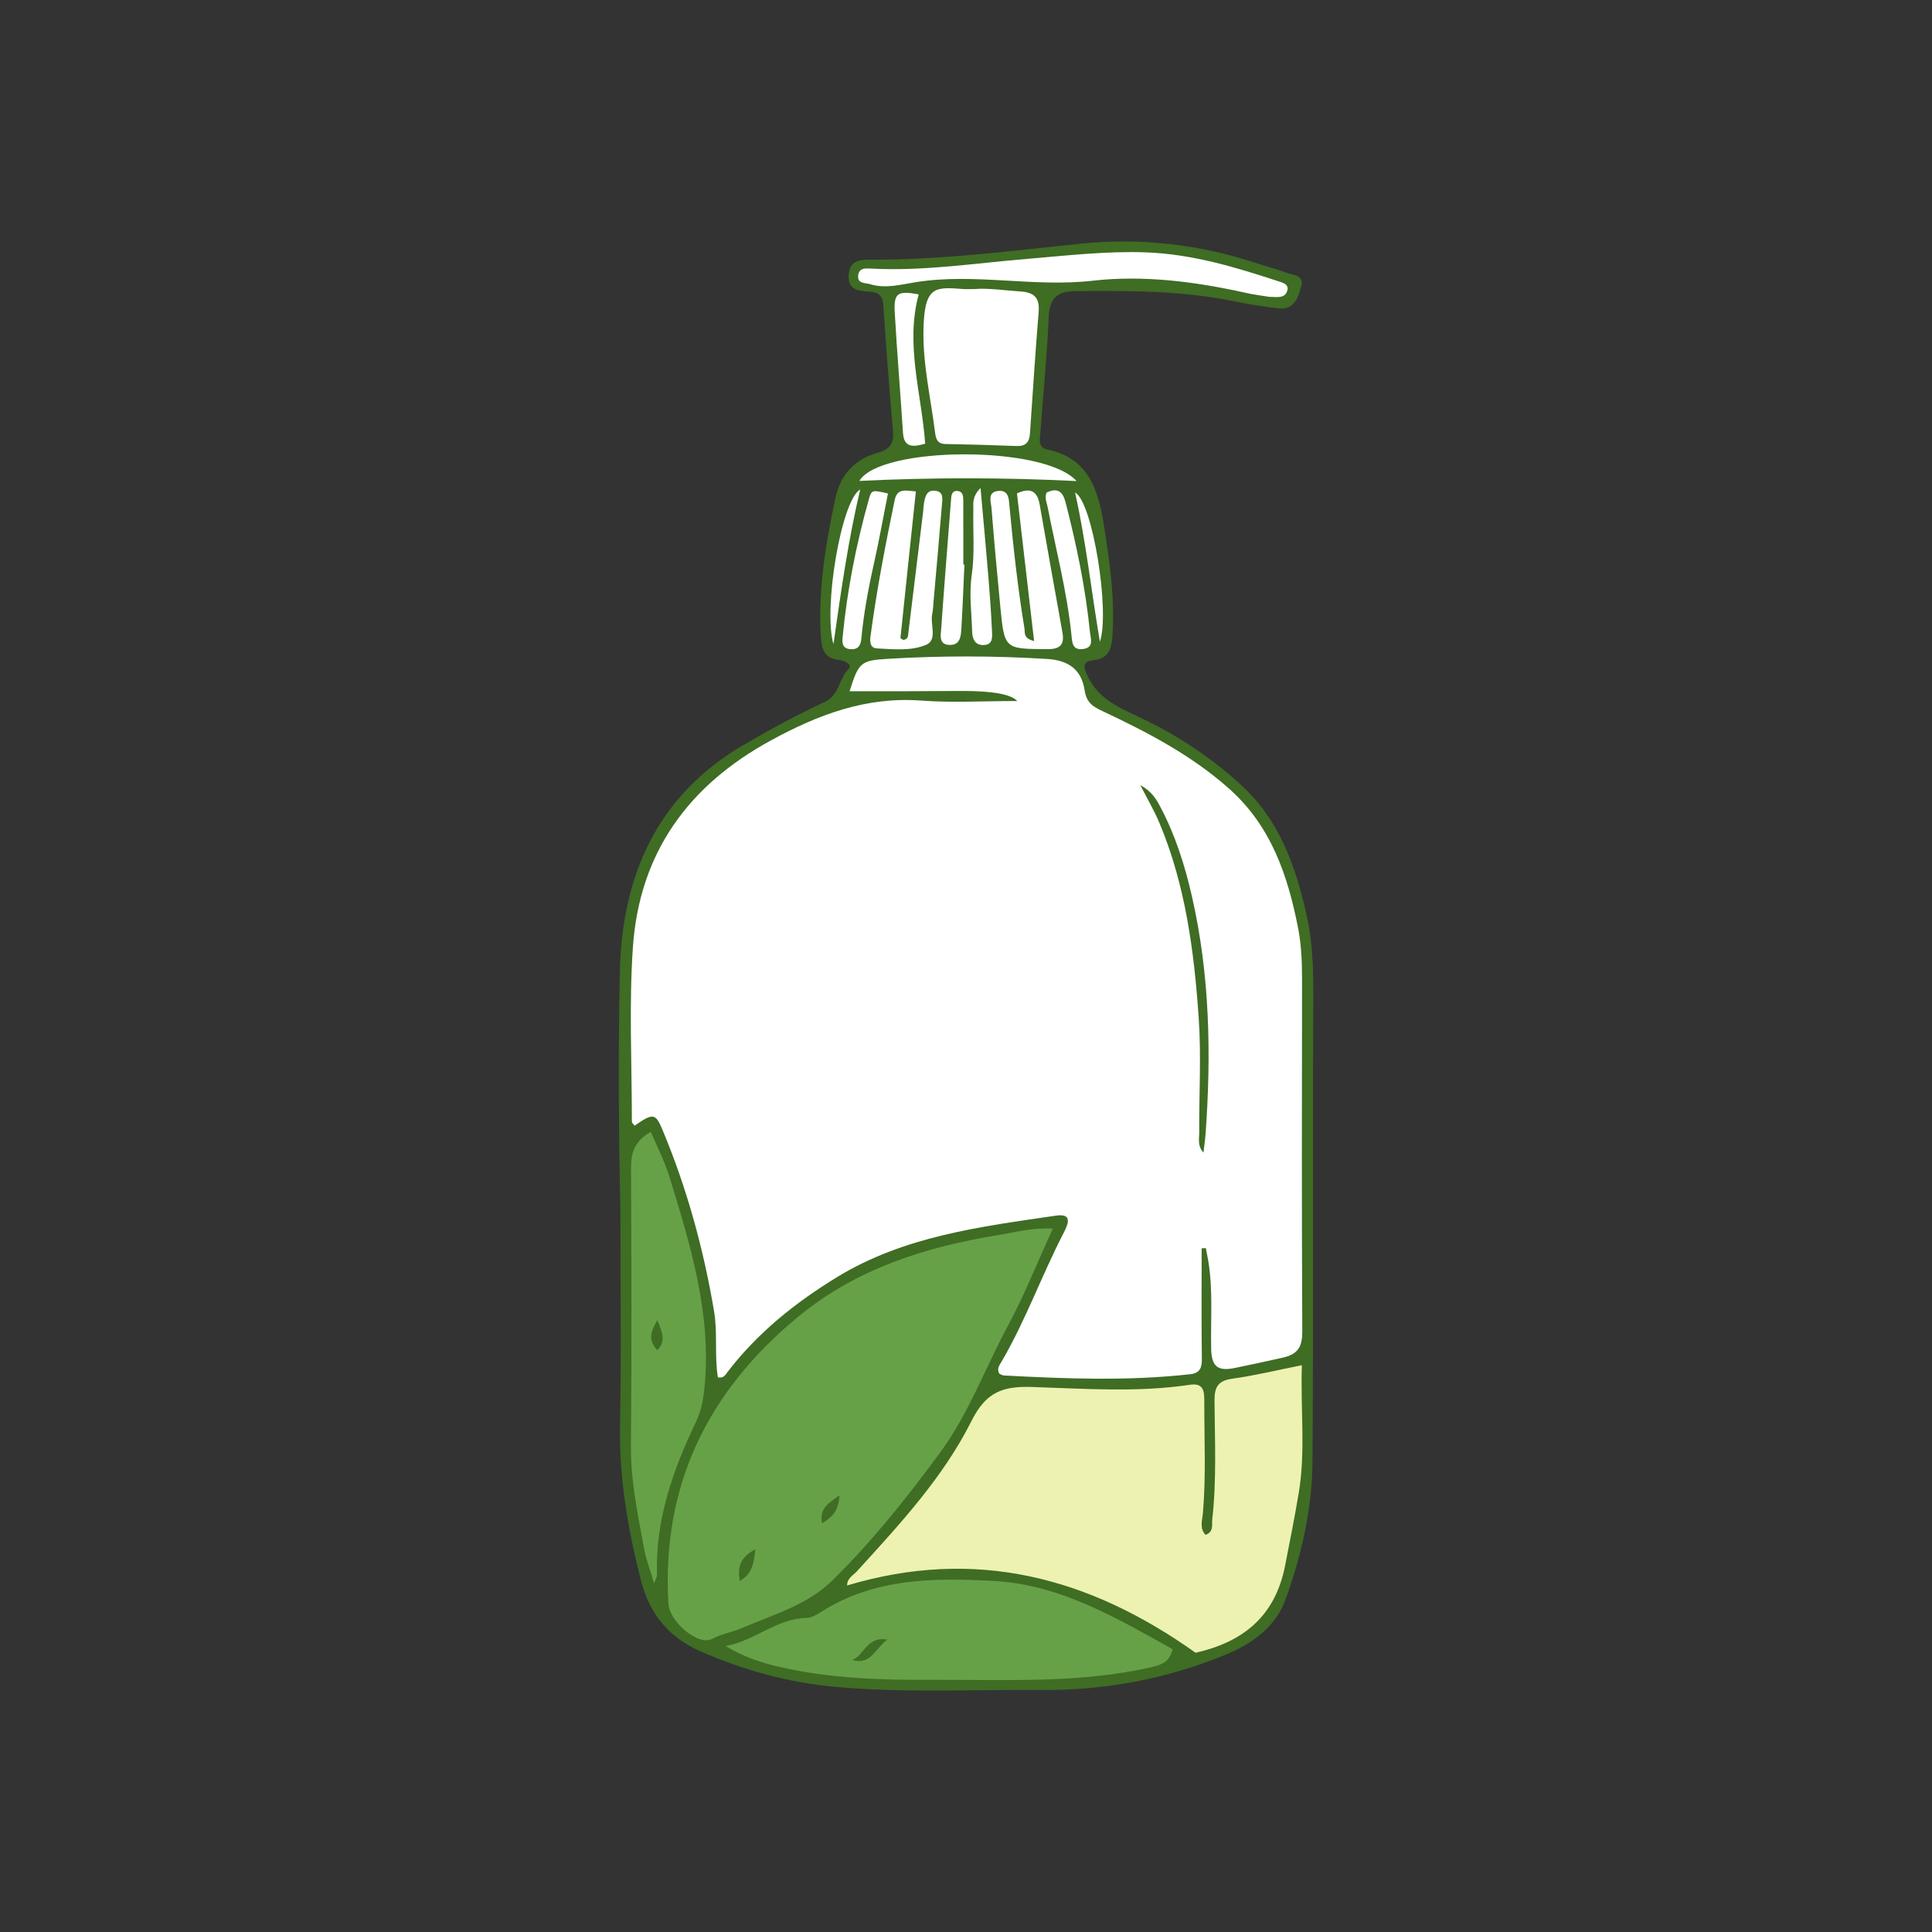
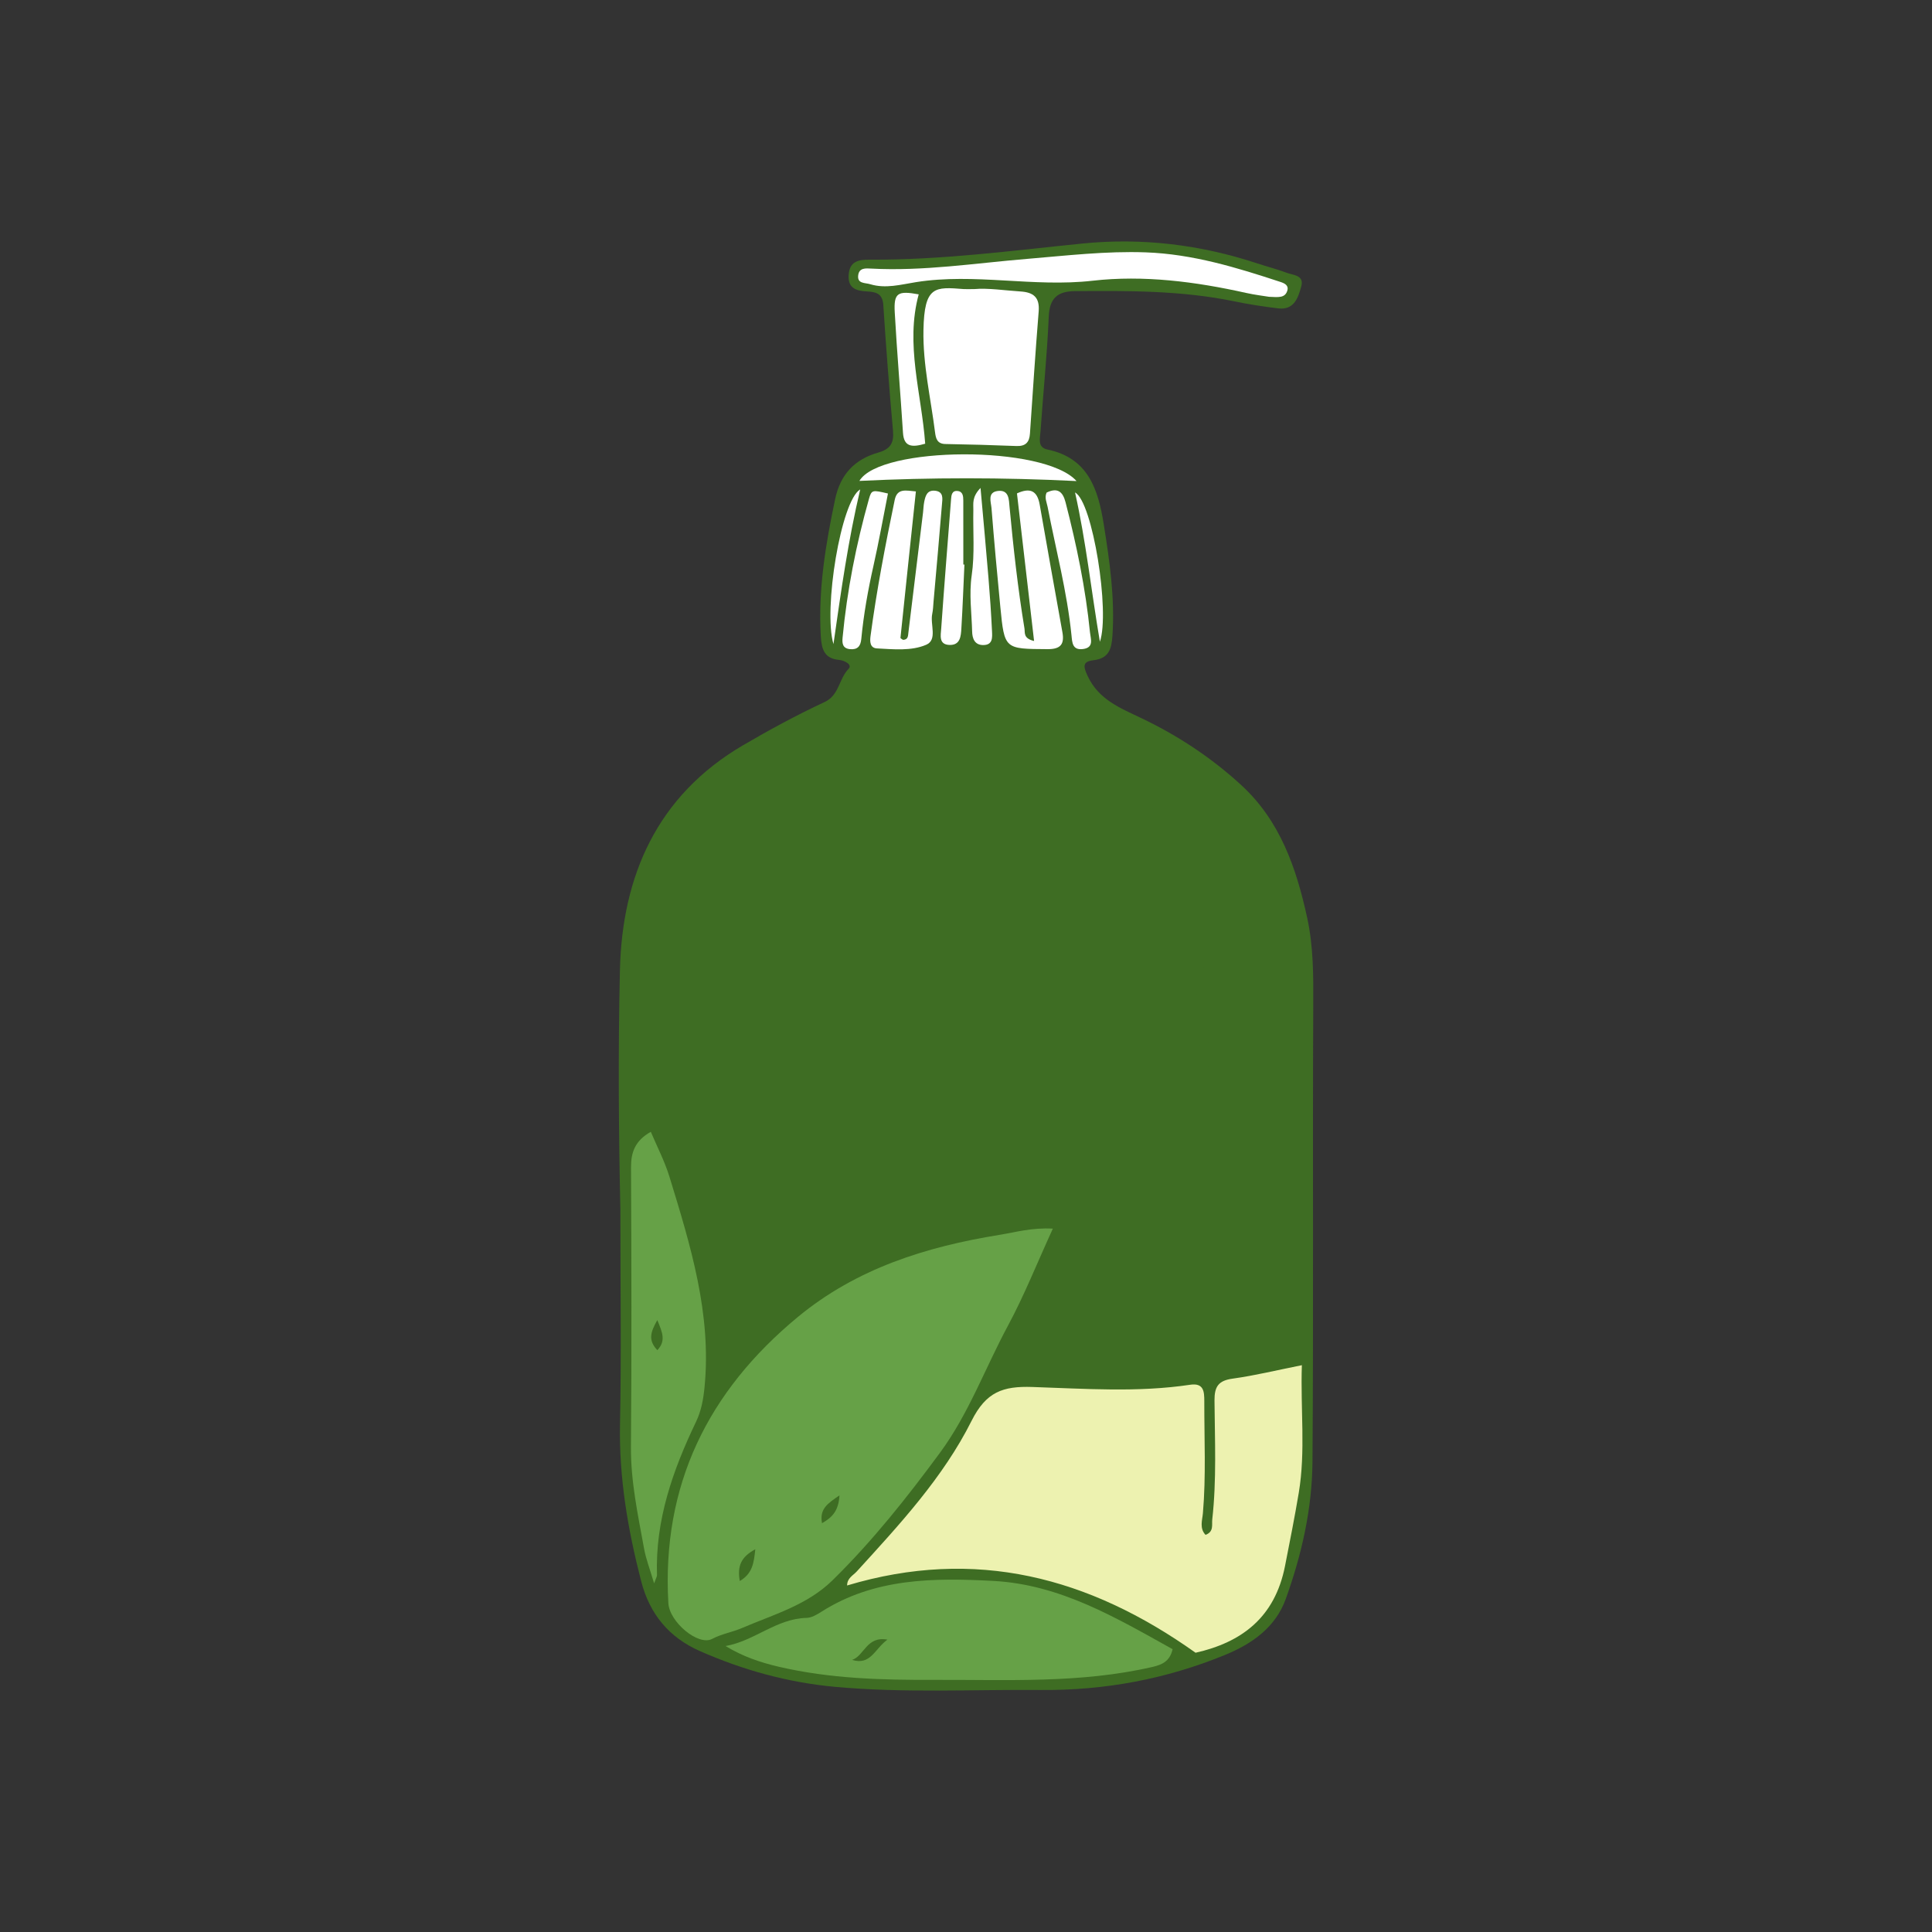
<svg xmlns="http://www.w3.org/2000/svg" id="Layer_1" viewBox="0 0 500 500">
  <rect x="0" y="0" width="500" height="500" fill="#333333" stroke="none" />
  <path d="m160.54,312.43c-.39-17.84-.61-39.66-.1-61.41.57-24.27,9.56-45.1,31.86-58.15,6.9-4.04,13.91-7.83,21.14-11.2,3.76-1.75,3.64-5.98,6.16-8.56,1.09-1.11-1.04-2.19-2.45-2.32-3.75-.36-4.51-2.65-4.72-6.02-.73-12.08,1.22-23.82,3.7-35.57,1.37-6.51,5.11-10.35,11.18-12.08,3.11-.89,4.08-2.46,3.8-5.61-.97-10.85-1.81-21.71-2.51-32.58-.2-3.05-1.99-3.38-4.29-3.51-2.68-.15-4.9-.79-4.68-4.24.23-3.61,2.62-4,5.48-3.98,18.45.12,36.7-2.33,55-4.17,15.5-1.56,30.61.29,45.38,5.17,2.47.82,5.01,1.46,7.45,2.38,1.7.64,4.62.61,3.84,3.5-.78,2.88-1.82,6.23-5.98,5.73-3.8-.46-7.6-1.04-11.35-1.82-13.64-2.82-27.44-2.75-41.26-2.64-4.4.03-6.56,1.73-6.77,6.55-.42,9.96-1.46,19.89-2.14,29.84-.12,1.7-.83,4.05,1.77,4.59,10.59,2.19,13.16,10.34,14.6,19.36,1.53,9.55,2.9,19.09,2.25,28.83-.24,3.54-.96,5.88-4.93,6.35-2.85.34-2.65,1.61-1.47,4.12,2.86,6.09,8.41,8.25,13.81,10.83,9.48,4.52,18.16,10.23,25.91,17.35,10.11,9.28,14.29,21.53,17.09,34.41,1.6,7.36,1.6,14.84,1.56,22.37-.19,39.44.09,78.89-.2,118.34-.09,12.15-2.79,24.07-6.91,35.5-2.65,7.36-8.69,11.63-15.78,14.53-15.25,6.25-31.14,9.19-47.58,9.05-17.79-.15-35.6.82-53.37-.82-12.19-1.13-23.82-4.36-34.96-9.28-7.89-3.49-12.92-9.51-15.12-18-3.47-13.41-5.78-26.89-5.49-40.85.36-17.34.09-34.69.09-55.98Z" fill="#3e6d23" stroke-width="0" />
-   <path d="m310.98,323.07c.36-.02.72-.04,1.09-.06.2,1.02.41,2.04.59,3.07,1.31,7.62.63,15.31.79,22.97.09,4.62,1.71,5.89,6.12,4.98,4.2-.87,8.39-1.75,12.57-2.71,3.88-.9,4.91-2.94,4.89-6.78-.15-30.22-.11-60.45-.06-90.67,0-4.62-.14-9.21-1.03-13.74-2.67-13.57-6.95-26.28-17.77-35.95-9.76-8.72-21.14-14.63-32.81-20.13-2.48-1.17-4.17-2.15-4.66-5.4-.8-5.35-4.15-7.77-9.67-8.11-13.79-.85-27.59-.87-41.38-.03-6.91.42-7.44.94-9.77,8.38,4.86,0,9.68.01,14.5,0,4.91-.01,9.82-.07,14.73-.07q11.77,0,14.15,2.6c-8.69,0-16.79.49-24.81-.11-14.25-1.06-26.57,3.58-38.85,10.26-21.55,11.72-34.14,29.23-35.81,53.63-1.02,14.96-.26,30.05-.26,45.08,0,.35.46.7.7,1.05,4.7-3.28,5.42-3.23,7.12.83,6.38,15.18,10.71,30.94,13.45,47.19.96,5.71.07,11.52.99,17.11,1.57.29,1.97-.71,2.49-1.38,7.77-10.14,17.53-17.96,28.36-24.57,17.41-10.62,37.12-13.05,56.69-15.91,4.08-.6,3.26,1.93,2.03,4.3-5.72,11.03-9.9,22.8-16.19,33.55-.51.87-1.27,1.8-.55,3.06.35.14.75.44,1.17.46,16.08.86,32.17,1.47,48.24-.32,2.61-.29,3.05-1.76,3.01-4.12-.13-9.48-.05-18.97-.05-28.45Z" fill="#fff" stroke-width="0" />
  <path d="m272.47,317.97c-5.47-.3-9.61.93-13.8,1.61-19.03,3.08-37,8.7-52.2,21.26-23.27,19.24-35.24,43.53-33.5,74.05.28,4.91,7.76,11.15,11.32,9.26,2.5-1.32,5.22-1.74,7.74-2.82,8.13-3.49,16.81-5.88,23.41-12.34,10.34-10.13,19.28-21.42,27.84-33.04,7.43-10.09,11.67-21.89,17.55-32.81,4.26-7.91,7.59-16.32,11.64-25.16Z" fill="#66a147" stroke-width="0" />
  <path d="m336.92,353.31c-6.54,1.3-12.19,2.69-17.92,3.48-3.69.51-4.71,2.06-4.69,5.66.08,10.26.57,20.55-.58,30.79-.15,1.35.46,3.18-1.74,3.98-1.61-1.7-.84-3.78-.68-5.6.83-9.65.34-19.31.36-28.97,0-2.42-.09-4.81-3.64-4.28-13.59,2.04-27.27,1.02-40.88.58-7.6-.25-11.94,1.25-15.71,8.76-7.37,14.71-18.67,26.87-29.73,39-.93,1.02-2.48,1.7-2.48,3.61,33.18-9.94,62.61-2.2,90.18,17.41,11.94-2.7,20.52-9.11,23.15-22.45,1.24-6.31,2.5-12.61,3.56-18.95,1.8-10.8.42-21.64.8-33.02Z" fill="#edf2b0" stroke-width="0" />
  <path d="m187.78,426c4.43,2.69,8.98,4.24,13.76,5.35,13.27,3.1,26.76,3.45,40.26,3.4,18.85-.07,37.77.95,56.38-3.33,2.57-.59,4.57-1.46,5.29-4.61-14.68-8.16-29.08-16.75-46.42-17.67-15.45-.82-30.77-.76-44.52,8.01-1.14.73-2.51,1.53-3.79,1.56-7.79.17-13.49,5.98-20.96,7.28Z" fill="#66a147" stroke-width="0" />
  <path d="m169.28,409.8c.49-1.39.76-1.78.75-2.17-.47-14.22,4.1-27.14,10.12-39.71,1.34-2.79,1.87-5.77,2.18-8.87,1.87-19-3.63-36.76-9.08-54.52-1.22-3.97-3.17-7.71-4.82-11.62-4.1,2.31-5.14,5.33-5.12,9.21.1,24.09.18,48.17-.02,72.26-.08,8.99,1.81,17.65,3.39,26.37.5,2.77,1.55,5.45,2.61,9.04Z" fill="#66a147" stroke-width="0" />
  <path d="m252.03,74.81c-1.09,0-1.87.05-2.63,0-7.46-.58-10.19-.87-10.41,10.6-.17,8.95,1.89,17.66,3,26.48.2,1.58.55,2.99,2.68,3.02,6.13.1,12.26.28,18.39.52,2.35.09,3.34-.96,3.49-3.2.72-10.55,1.41-21.11,2.26-31.65.29-3.64-1.36-4.94-4.72-5.15-4.13-.26-8.24-.94-12.07-.61Z" fill="#fff" stroke-width="0" />
  <path d="m328.43,76.81c2.43.11,4.12.36,4.72-1.58.42-1.37-.67-1.9-1.73-2.25-11.37-3.75-22.8-7.24-34.9-7.67-10.29-.37-20.49.84-30.72,1.69-13.43,1.11-26.81,3.23-40.35,2.51-1.35-.07-3.03-.24-3.33,1.6-.39,2.38,1.75,2.03,3.08,2.44,4,1.22,7.94.09,11.84-.53,15.21-2.42,30.39,1.38,45.73-.37,13.17-1.5,26.63.23,39.73,3.16,2.24.5,4.53.77,5.92,1Z" fill="#fff" stroke-width="0" />
  <path d="m267.62,165.89c-2.86-.68-2.31-2.16-2.49-3.25-1.72-10.42-2.87-20.92-3.86-31.43-.18-1.88-.09-4.5-3.02-4.15-2.79.34-1.78,2.83-1.65,4.45.68,8.54,1.46,17.08,2.29,25.61,1.07,10.93,1.1,10.81,12.21,10.88,3.4.02,4.41-1.27,3.85-4.38-1.97-10.99-3.96-21.98-5.87-32.99-.64-3.71-2.54-4.47-5.89-2.94,1.47,12.69,2.93,25.25,4.43,38.2Z" fill="#fff" stroke-width="0" />
  <path d="m237.03,127.18c-2.57-.22-4.83-.91-5.48,2.2-2.43,11.69-4.68,23.41-6.26,35.24-.18,1.37-.18,3.1,1.69,3.19,4.28.22,8.85.71,12.71-.94,3-1.28.99-5.27,1.57-7.99.22-1.04.25-2.13.34-3.19.74-8.39,1.5-16.77,2.18-25.16.12-1.44.5-3.28-1.79-3.53-2.09-.22-2.5,1.37-2.81,2.92-.18.9-.19,1.83-.3,2.74-1.25,10.33-2.51,20.65-3.78,30.98-.11.88-.04,1.93-1.4,1.95-.23-.17-.68-.37-.66-.52,1.29-12.44,2.61-24.87,3.99-37.88Z" fill="#fff" stroke-width="0" />
  <path d="m278.61,124.5c-8.33-9.37-50.9-9.06-56.2-.04,18.6-.9,36.87-.92,56.2.04Z" fill="#fff" stroke-width="0" />
  <path d="m229.8,127.72c-3.99-.93-4.24-1-4.91,1.38-3.31,11.77-5.68,23.74-6.83,35.93-.14,1.47,0,2.79,1.93,2.97,1.95.18,2.73-.77,2.91-2.62.61-6.39,1.74-12.69,3.15-18.95,1.4-6.21,2.51-12.48,3.75-18.7Z" fill="#fff" stroke-width="0" />
  <path d="m270.85,127.5c-.57,1.32.03,2.48.26,3.63,2.14,11.08,5.05,22.02,6.19,33.29.19,1.86.22,3.9,2.97,3.55,2.93-.37,1.99-2.62,1.82-4.28-1.14-11.41-3.46-22.61-6.33-33.71-.73-2.83-2.14-3.85-4.91-2.49Z" fill="#fff" stroke-width="0" />
  <path d="m239.44,114.83c-.94-12.99-5.21-25.69-1.68-38.65-5.47-1-6.48-.37-6.2,4.68.58,10.38,1.47,20.75,2.13,31.13.23,3.62,2.22,3.88,5.75,2.84Z" fill="#fff" stroke-width="0" />
  <path d="m249.59,146.11c-.09,0-.19,0-.28-.01,0-5.52.01-11.04-.01-16.56,0-1.09-.09-2.34-1.48-2.47-1.48-.15-1.61,1.08-1.69,2.19-.86,11.15-1.77,22.3-2.55,33.46-.11,1.66-.7,4.11,2.16,4.19,2.8.08,2.94-2.29,3.06-4.26.34-5.51.53-11.02.79-16.53Z" fill="#fff" stroke-width="0" />
  <path d="m253.76,126.28c-2.28,2.35-1.83,4.09-1.86,5.67-.12,5.65.39,11.39-.42,16.93-.72,4.96-.01,9.73.11,14.58.04,1.7.6,3.47,2.84,3.48,2.55.01,2.38-1.99,2.3-3.62-.22-4.57-.53-9.15-.91-13.71-.61-7.4-1.3-14.8-2.06-23.33Z" fill="#fff" stroke-width="0" />
  <path d="m215.7,166.69c2.01-14.04,3.79-26.74,6.92-40.03-4.97,2.88-9.59,31.07-6.92,40.03Z" fill="#fff" stroke-width="0" />
  <path d="m278.22,127.45c2.82,12.57,4.18,25.34,6.43,38.63,2.66-7.64-1.87-36.25-6.43-38.63Z" fill="#fff" stroke-width="0" />
  <path d="m295.13,203.21c3.01,1.61,4.18,3.72,5.28,5.83,3.79,7.22,6.21,14.85,8.04,22.85,4.67,20.39,5.04,40.93,3.55,61.62-.11,1.48-.33,2.94-.54,4.78-1.61-1.77-1.09-3.52-1.1-5.1-.06-9.95.55-19.94-.14-29.85-1.19-17.25-3.43-34.39-10.23-50.53-1.28-3.03-2.97-5.88-4.86-9.59Z" fill="#3e6d23" stroke-width="0" />
  <path d="m195.47,400.95c-.38,3.65-.75,6.29-4.02,8.22-.67-3.89.31-6.22,4.02-8.22Z" fill="#3e6d23" stroke-width="0" />
  <path d="m217.26,387c-.24,3.95-1.8,5.66-4.52,7.2-.7-3.7,1.43-5.09,4.52-7.2Z" fill="#3e6d23" stroke-width="0" />
  <path d="m220.52,429.58c3.17-1.04,3.72-6.24,9.14-5.24-3.33,2.43-4.34,6.72-9.14,5.24Z" fill="#3e6d23" stroke-width="0" />
  <path d="m170.11,341.64c1.34,3.24,2.28,5.37.01,7.78-2.42-2.54-1.8-4.63-.01-7.78Z" fill="#3e6d23" stroke-width="0" />
</svg>